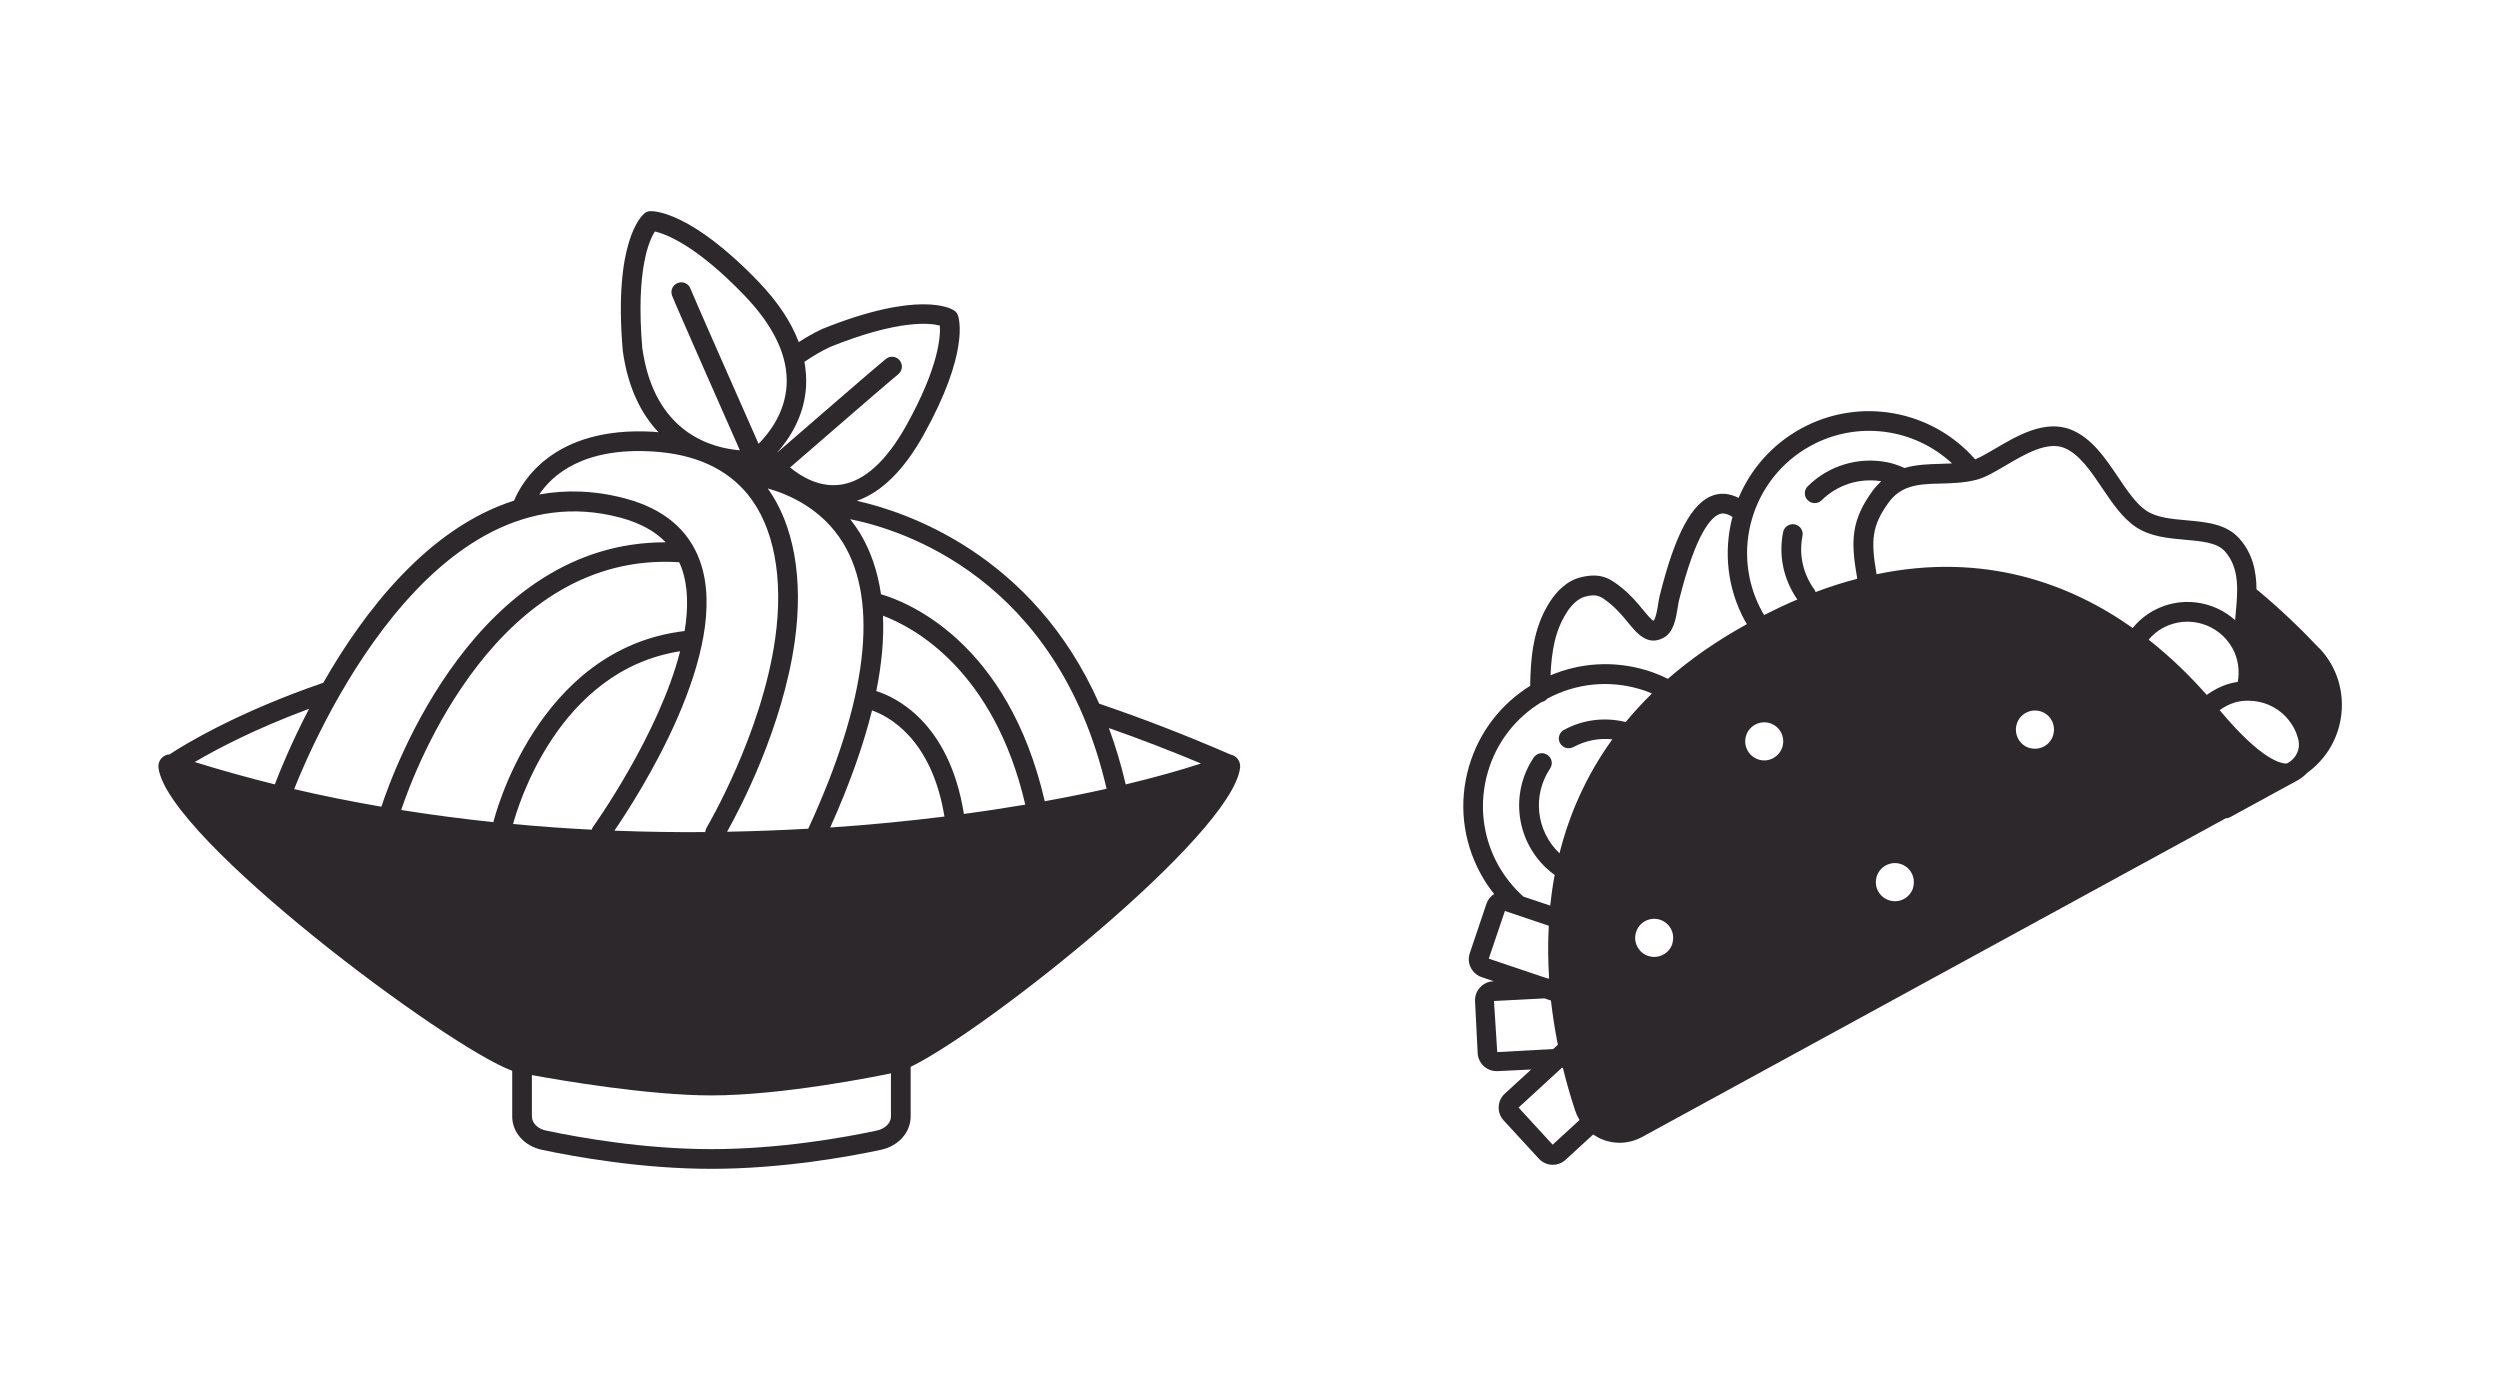
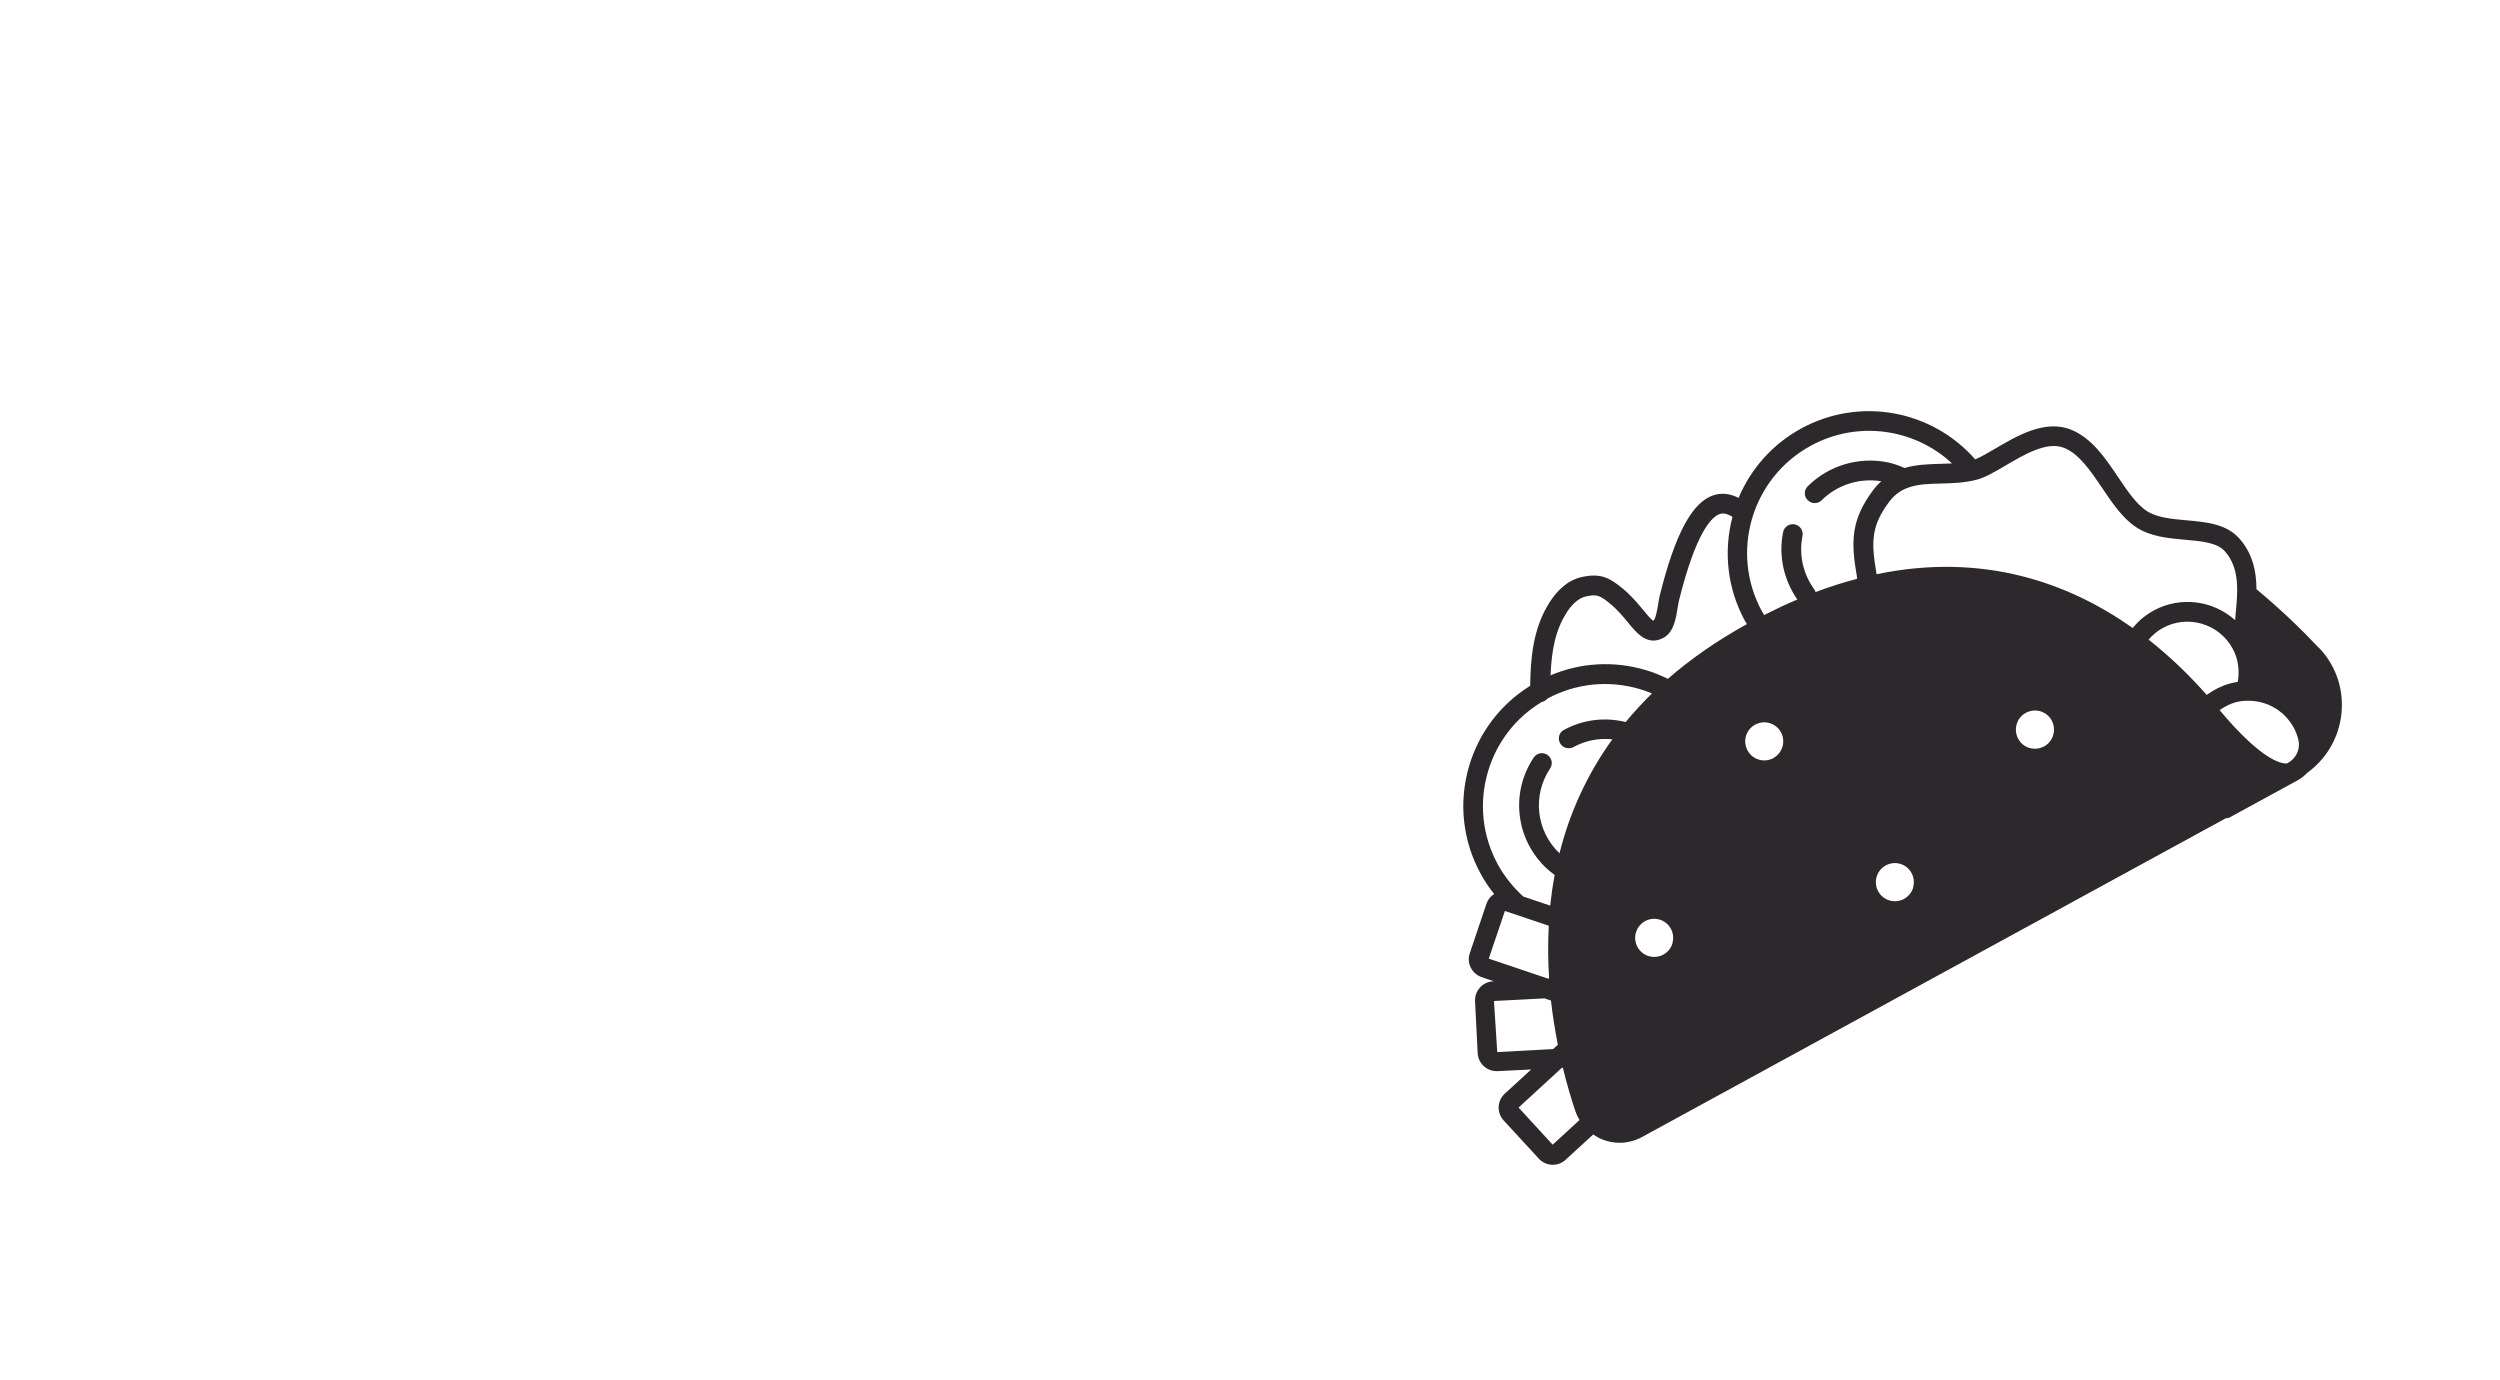
<svg xmlns="http://www.w3.org/2000/svg" id="Capa_1" data-name="Capa 1" viewBox="0 0 228.52 126.13">
  <defs>
    <style>      .cls-1 {        fill: #2c282b;      }    </style>
  </defs>
-   <path class="cls-1" d="M112.47,68.97s-.02-.02-.04-.02c-3.98-1.73-7.99-3.28-11.93-4.62,0,0-.01,0-.02,0-6.04-13.66-17.62-17.54-22.16-18.55,2.25-.78,4.3-2.79,6.1-6.02,4.18-7.5,3.26-10.61,3.14-10.94-.06-.18-.19-.34-.35-.44-.3-.2-3.21-1.87-12.08,1.7-.77,.37-1.46,.77-2.12,1.19-.69-1.83-1.9-3.66-3.65-5.49-6.19-6.45-9.56-6.49-9.92-6.48-.19,0-.38,.08-.53,.2-.29,.24-2.83,2.61-1.99,12.48,0,.02,0,.03,0,.05,.48,3.49,1.74,5.86,3.27,7.48-.14-.01-.28-.03-.42-.04-9.24-.56-12.11,4.66-12.78,6.29-7.89,2.51-13.75,10.18-17.44,16.65-7.82,2.69-12.6,5.59-14.06,6.55-.24,0-.48,.11-.67,.29-.26,.24-.38,.6-.33,.96,.85,6.45,26.41,25.51,32.33,27.67v4.18c0,1.45,1.11,2.7,2.71,3.04,3.05,.65,9.11,1.74,15.5,1.74s12.46-1.09,15.5-1.74c1.59-.34,2.71-1.59,2.71-3.04v-4.54c6.98-3.41,29.29-21.13,30.11-27.31,.05-.36-.08-.72-.33-.96-.15-.15-.35-.24-.55-.28Zm-38.93-35.9c.73-.5,1.49-.95,2.32-1.35,6.33-2.55,9.19-2.19,10.05-1.96,.07,.94-.07,3.75-3.06,9.12-1.83,3.28-3.84,5.1-5.98,5.42-1.92,.28-3.58-.69-4.65-1.57,3.93-3.41,9.48-8.21,9.86-8.5,.4-.3,.48-.86,.18-1.26-.3-.4-.86-.48-1.26-.18-.49,.37-7.87,6.77-9.97,8.59,1.17-1.32,2.49-3.36,2.65-6.04,.04-.75-.01-1.51-.15-2.27Zm-3.38,11.57c2.08,.59,5.03,1.93,6.91,5,3.3,5.41,2.2,14.44-3.19,26.11,0,0,0,0,0,0-2.42,.14-4.9,.23-7.42,.28,1.16-2.06,5.08-9.5,6.19-17.43,.8-5.72-.09-10.63-2.48-13.97Zm-11.45-12.83c-.61-7.15,.65-9.88,1.15-10.65,.94,.21,3.72,1.19,8.21,5.87,2.7,2.82,3.99,5.58,3.83,8.21-.15,2.44-1.51,4.27-2.56,5.33-2.45-5.53-6.03-13.67-6.22-14.17-.17-.47-.68-.71-1.15-.54-.47,.17-.71,.68-.54,1.15,.22,.62,5.05,11.54,6.2,14.15-2.52-.2-7.83-1.54-8.92-9.35Zm.95,9.46c3.83,.23,6.75,1.55,8.68,3.91,2.4,2.94,3.3,7.62,2.52,13.18-1.23,8.77-6.23,17.23-6.28,17.31-.07,.12-.11,.26-.12,.39-2.72,.02-5.5-.02-8.3-.13,2.23-3.26,10.73-16.47,7.83-24.62-1.02-2.87-3.31-4.8-6.82-5.74-2.8-.75-5.43-.81-7.88-.37,1.17-1.75,3.98-4.32,10.36-3.93Zm-41.85,28.38c1.95-1.15,5.48-3.02,10.44-4.86-1.65,3.17-2.7,5.78-3.13,6.91-2.45-.61-4.89-1.29-7.31-2.04Zm9.08,2.48c1.82-4.6,12.52-29.45,29.82-24.81,1.78,.48,3.15,1.22,4.14,2.25-17.25-.04-24.79,20.54-25.99,24.17-2.66-.46-5.33-.99-7.98-1.61Zm18.22,2.93s0,.06,0,.09c-2.8-.29-5.62-.66-8.44-1.11,1.38-4.1,8.87-23.66,25.36-22.65,.02,0,.03,0,.05,0,.08,.18,.16,.35,.23,.54,.6,1.69,.61,3.67,.27,5.75-13.57,1.6-17.42,17.23-17.46,17.39Zm1.79,.26c.4-1.49,4.07-14.05,15.27-15.79-1.96,7.67-7.9,15.96-7.98,16.08-.05,.07-.08,.15-.1,.23-2.38-.12-4.78-.29-7.19-.52Zm34.54,26.74c0,.59-.53,1.11-1.28,1.28-2.98,.64-8.9,1.7-15.13,1.7s-12.15-1.07-15.13-1.7c-.75-.16-1.28-.69-1.28-1.28v-3.79c2.7,.5,10.68,1.86,16.41,1.86,6.56,0,15.33-1.79,16.41-2.02v3.94Zm-5.55-26.42c1.74-3.88,3.01-7.45,3.82-10.7,1.36,.47,5.44,2.45,6.62,9.7-3.31,.41-6.8,.76-10.43,1Zm12.22-1.23c-1.35-8.48-6.35-10.72-8.01-11.24,.5-2.5,.71-4.79,.61-6.89,2.75,1.03,10.13,4.91,13.01,17.27-1.8,.3-3.67,.59-5.62,.85Zm7.39-1.16c-3.38-14.69-12.67-18.26-14.97-18.93-.31-2.11-.95-4-1.95-5.63-.27-.44-.56-.84-.87-1.23,4.65,.92,18.96,5.31,23.44,24.64-1.78,.4-3.66,.78-5.65,1.14Zm7.4-1.54c-.43-1.85-.95-3.56-1.54-5.16,2.79,.98,5.61,2.06,8.42,3.24-1.99,.65-4.29,1.29-6.87,1.91Z" />
  <path class="cls-1" d="M212,59.26c-1.61-1.71-3.53-3.57-5.74-5.4-.01-1.6-.33-3.26-1.58-4.65-1.19-1.33-3.03-1.49-4.81-1.65-1.34-.12-2.72-.24-3.67-.87-.94-.63-1.74-1.82-2.59-3.08-1.18-1.76-2.41-3.57-4.29-4.33-2.38-.96-4.92,.54-6.96,1.74-.67,.39-1.3,.76-1.81,.97-3.98-4.53-10.57-5.74-15.91-2.82-2.67,1.46-4.62,3.73-5.72,6.34-.77-.39-1.53-.48-2.27-.25-1.97,.63-3.54,3.55-4.94,9.2-.05,.2-.09,.46-.14,.75-.06,.4-.21,1.32-.43,1.53-.18-.05-.62-.59-.94-.98-.49-.59-1.09-1.33-1.93-2.01-1.09-.88-1.94-1.43-3.78-.98-1.32,.32-2.25,1.37-2.79,2.2-1.62,2.48-1.79,5.32-1.83,7.72-2.7,1.68-4.67,4.25-5.58,7.33-.98,3.32-.6,6.82,1.06,9.86,.35,.65,.76,1.26,1.23,1.84-.32,.2-.58,.51-.71,.9l-1.52,4.51c-.15,.44-.12,.91,.09,1.32,.21,.41,.56,.72,1,.87l1.12,.38h-.09c-.95,.05-1.69,.87-1.64,1.82l.24,4.75c.05,.92,.81,1.64,1.73,1.64,.03,0,.06,0,.09,0l3.07-.15-2.41,2.21c-.34,.31-.54,.74-.56,1.2-.02,.46,.14,.9,.45,1.24l3.22,3.5c.31,.34,.74,.54,1.2,.56,.03,0,.05,0,.08,0,.43,0,.85-.16,1.17-.46l2.52-2.31c.26,.18,.55,.34,.85,.46,.5,.2,1.03,.3,1.56,.3,.7,0,1.4-.18,2.04-.52l53.37-29.14c.13,0,.27-.03,.39-.1l6.14-3.35c.35-.19,.65-.43,.92-.71,1.64-1.19,2.74-2.95,3.07-4.99,.37-2.34-.33-4.67-1.95-6.39Zm-68.78-3.3c.51-.78,1.12-1.29,1.7-1.43,1.06-.26,1.36-.07,2.23,.63,.69,.56,1.21,1.19,1.67,1.75,.8,.98,1.8,2.2,3.27,1.37,.92-.52,1.11-1.78,1.27-2.78,.04-.23,.07-.44,.11-.6,1.58-6.35,3.02-7.69,3.75-7.92,.13-.04,.49-.15,1.14,.27-.81,3.09-.51,6.48,1.14,9.5,.04,.08,.09,.15,.14,.23l.04,.07c-2.79,1.54-5.18,3.22-7.22,5-.66-.32-1.34-.6-2.06-.81-2.89-.85-5.93-.67-8.67,.49,.1-2.19,.4-4.08,1.5-5.77Zm-7.14,31.68l1.48-4.37,4.01,1.35c-.09,1.65-.07,3.27,.03,4.82h-.14s-5.37-1.81-5.37-1.81Zm.78,8.54l-.3-4.68,4.62-.24,.59,.2c.16,1.42,.38,2.77,.63,4.04l-.43,.39-5.11,.28Zm5.07,8.46l-3.12-3.4,3.95-3.63h.1c.36,1.48,.76,2.81,1.13,3.93,.1,.3,.23,.58,.39,.84l-2.45,2.25Zm1.03-37.93c-.44,.24-.6,.79-.36,1.22,.24,.44,.79,.59,1.22,.36,1.12-.61,2.36-.84,3.56-.71-2.42,3.36-3.95,6.9-4.83,10.42-2.14-2.04-2.5-5.3-.86-7.75,.28-.41,.17-.97-.25-1.25-.41-.28-.97-.17-1.25,.25-2.13,3.19-1.66,7.43,1.13,10.08,.25,.24,.52,.45,.79,.65-.18,.94-.31,1.87-.41,2.8l-.98-.33-1.48-.5c-.94-.85-1.72-1.84-2.32-2.92-1.43-2.62-1.75-5.63-.91-8.49,.79-2.69,2.53-4.93,4.91-6.37,.21-.04,.39-.15,.52-.31,2.6-1.4,5.59-1.71,8.42-.88,.39,.11,.77,.25,1.14,.41-.87,.85-1.67,1.73-2.4,2.61-1.87-.46-3.88-.25-5.66,.73Zm9.92,19.51c-.13,.45-.43,.82-.84,1.04-.26,.14-.54,.21-.83,.21-.17,0-.33-.02-.49-.07-.45-.13-.82-.43-1.04-.84-.46-.84-.15-1.9,.69-2.36,.85-.46,1.9-.15,2.36,.69,.22,.41,.27,.88,.14,1.33Zm9.22-16.92c-.27,.14-.55,.21-.83,.21-.62,0-1.22-.33-1.53-.91-.46-.85-.15-1.9,.69-2.36,.85-.46,1.9-.15,2.36,.69,.46,.84,.15,1.9-.69,2.36Zm7.65-16.5s0,.04,0,.06c0,0,0,0,0,0,0,.02,0,.03,0,.05-1.23,.32-2.5,.72-3.79,1.21-.03-.07-.05-.14-.09-.2-1.06-1.45-1.45-3.2-1.11-4.93,.1-.49-.22-.96-.71-1.06-.49-.09-.96,.22-1.06,.71-.43,2.16,.04,4.33,1.3,6.16-1,.42-2.01,.9-3.04,1.42,0-.01,0-.03-.02-.05l-.17-.28c-2.95-5.4-.95-12.19,4.45-15.14,4.26-2.33,9.46-1.61,12.92,1.61-.36,.02-.73,.03-1.09,.04-1.05,.03-2.17,.06-3.25,.38-.54-.24-1.05-.42-1.56-.52-2.65-.53-5.37,.29-7.29,2.19-.35,.35-.36,.92,0,1.27,.18,.18,.41,.27,.64,.27s.46-.09,.63-.26c1.44-1.42,3.46-2.06,5.45-1.74-.27,.25-.54,.53-.79,.88-1.94,2.66-2.02,4.54-1.42,7.92Zm5.13,28.33c-.13,.45-.43,.81-.84,1.04-.27,.15-.55,.21-.83,.21-.62,0-1.22-.33-1.53-.91-.46-.84-.15-1.9,.69-2.36,.85-.47,1.91-.15,2.36,.69,.22,.41,.27,.88,.14,1.33Zm12.8-13.94c-.13,.45-.43,.82-.84,1.04-.26,.14-.55,.21-.83,.21-.17,0-.33-.02-.5-.07-.45-.13-.81-.43-1.03-.84-.22-.41-.27-.88-.14-1.33,.13-.45,.43-.82,.84-1.04,.85-.46,1.9-.15,2.36,.69,.22,.41,.27,.88,.14,1.33Zm7.26-9.79c-5.75-4.06-13.56-6.96-23.41-4.91,0-.05-.02-.1-.02-.15-.51-2.94-.4-4.32,1.13-6.41,.49-.68,1.06-1.07,1.68-1.32,.06-.01,.11-.03,.17-.06,.85-.29,1.82-.33,2.92-.35,1.05-.03,2.14-.06,3.24-.34,.79-.2,1.66-.71,2.66-1.3,1.79-1.05,3.81-2.24,5.37-1.62,1.37,.55,2.44,2.13,3.47,3.66,.91,1.35,1.85,2.75,3.08,3.57,1.34,.89,2.95,1.03,4.52,1.17,1.49,.13,2.9,.25,3.62,1.05,1.39,1.56,1.18,3.7,.98,5.77-.02,.18-.03,.35-.04,.53-1.99-1.79-4.97-2.23-7.45-.88-.75,.41-1.39,.95-1.9,1.58Zm1.45,1.08c.36-.42,.79-.8,1.31-1.08,2.27-1.24,5.13-.4,6.37,1.87,.52,.94,.66,2.01,.48,3.06-.26,.04-.51,.09-.76,.16-.76,.22-1.46,.58-2.08,1.03-1.46-1.66-3.23-3.41-5.31-5.05Zm12.72,11.27l-.08,.04c-.48,.03-2.28-.26-6.14-4.88,.42-.29,.88-.55,1.4-.7,.35-.1,.72-.15,1.08-.16,0,0,.01,0,.02,0,.04,0,.09,0,.13,0,1.29,0,2.58,.54,3.46,1.51,.57,.62,.94,1.33,1.12,2.11,.18,.81-.22,1.67-.99,2.08Z" />
</svg>